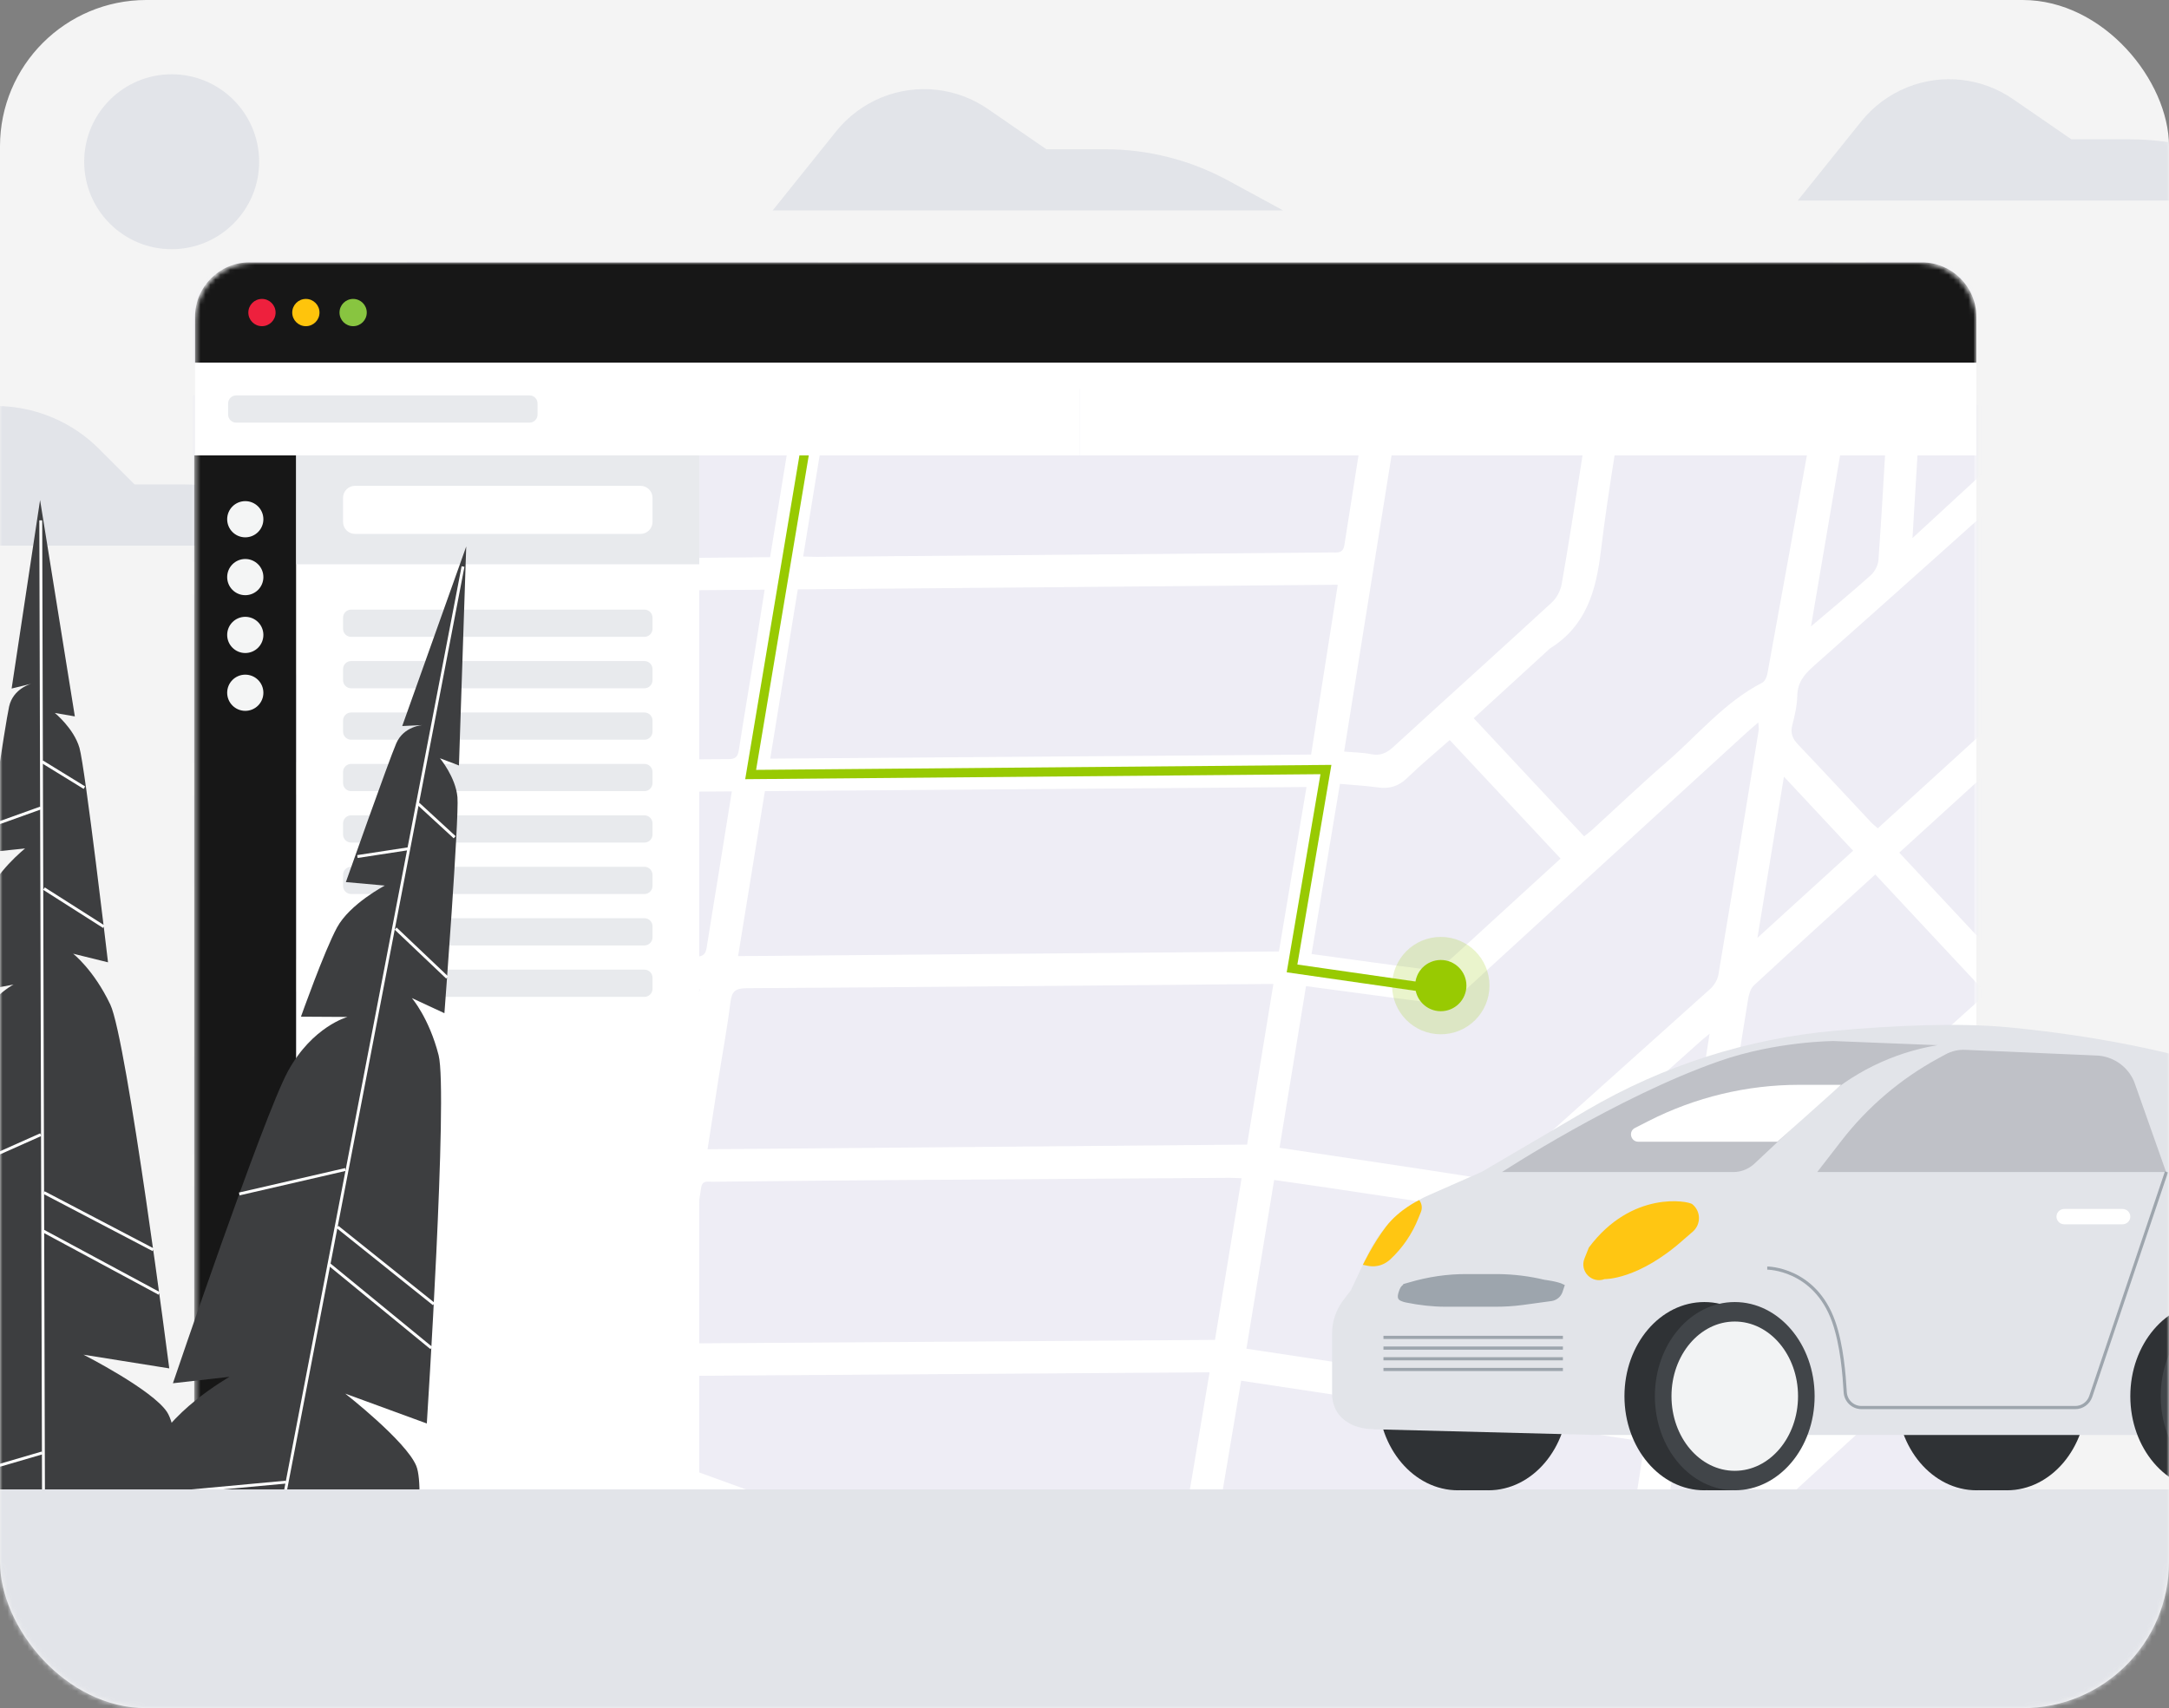
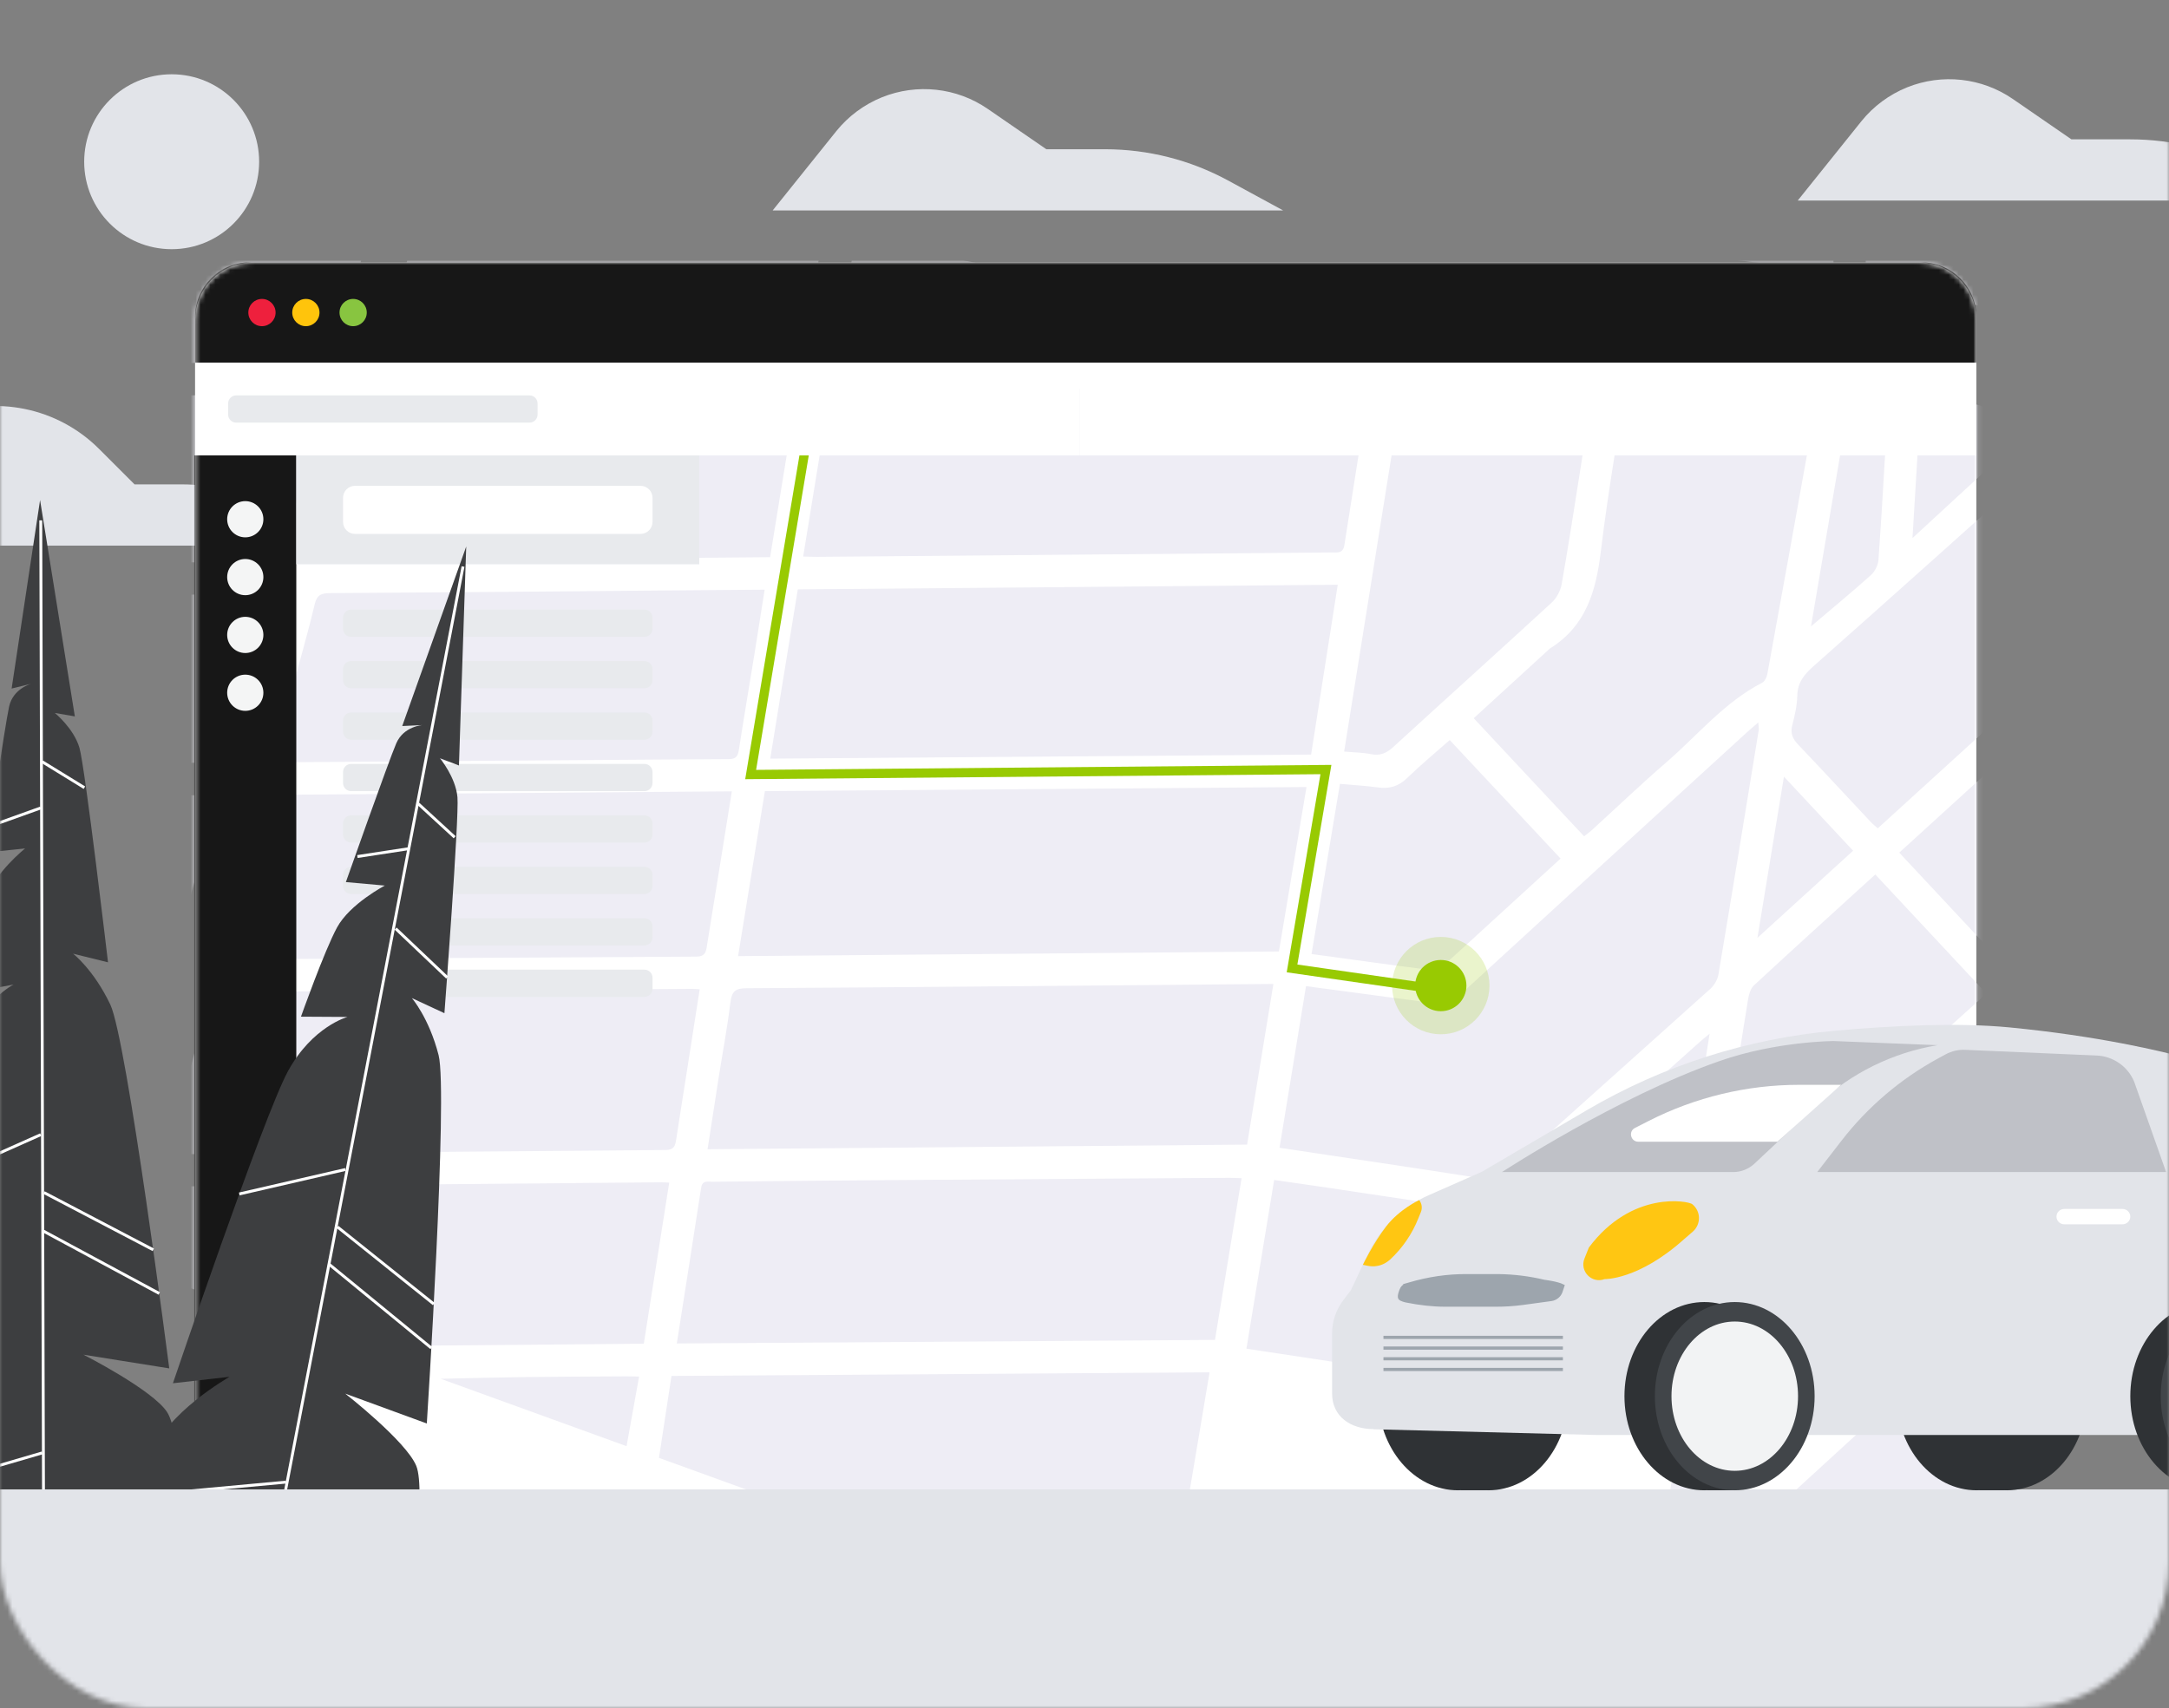
<svg xmlns="http://www.w3.org/2000/svg" width="438" height="345" viewBox="0 0 438 345" fill="none">
  <rect x="0" y="0" width="438" height="345" fill="#808080" stroke="none" />
-   <rect width="438" height="345" rx="29.548" fill="#F4F4F4" />
  <mask id="mask0_12179_103959" style="mask-type:alpha" maskUnits="userSpaceOnUse" x="0" y="0" width="438" height="345">
    <rect width="438" height="345" rx="29.548" fill="#F4F4F4" />
  </mask>
  <g mask="url(#mask0_12179_103959)">
    <path d="M156 42.506H259.122L247.977 36.446C240.348 32.307 231.827 30.143 223.17 30.143H211.294L199.472 22C193.196 17.672 185.162 16.806 178.101 19.647C174.504 21.108 171.311 23.461 168.877 26.491L156.027 42.506H156Z" fill="#E2E4E9" />
    <path d="M363 40.506H466.122L454.977 34.446C447.348 30.307 438.827 28.143 430.17 28.143H418.294L406.472 20C400.196 15.672 392.162 14.806 385.101 17.647C381.504 19.108 378.311 21.461 375.877 24.491L363.027 40.506H363Z" fill="#E2E4E9" />
    <path d="M-42 110.197H61.122C55.576 102.433 46.595 97.835 37.046 97.835H27.172L20.003 90.666C11.617 82.28 -0.989 79.71 -11.999 84.146C-20.818 87.69 -28.555 93.452 -34.507 100.864L-42 110.224L-42 110.197Z" fill="#E2E4E9" />
    <path d="M34.665 50.33C44.421 50.33 52.33 42.421 52.33 32.665C52.33 22.909 44.421 15 34.665 15C24.909 15 17 22.909 17 32.665C17 42.421 24.909 50.33 34.665 50.33Z" fill="#E2E4E9" />
    <path d="M51.048 53H387.456C393.887 53 399.107 58.22 399.107 64.651V330.591C399.107 338.505 392.682 344.924 384.773 344.924H53.736C45.822 344.924 39.402 338.499 39.402 330.591V64.651C39.402 58.22 44.622 53 51.053 53H51.048Z" fill="white" />
    <mask id="mask1_12179_103959" style="mask-type:alpha" maskUnits="userSpaceOnUse" x="39" y="53" width="361" height="292">
      <path d="M51.048 53H387.456C393.887 53 399.107 58.22 399.107 64.651V330.591C399.107 338.505 392.682 344.924 384.773 344.924H53.736C45.822 344.924 39.402 338.499 39.402 330.591V64.651C39.402 58.22 44.622 53 51.053 53H51.048Z" fill="white" />
    </mask>
    <g mask="url(#mask1_12179_103959)">
      <path d="M579.841 456.44C586.283 441.875 589.18 426.429 591.283 410.763C592.309 403.121 593.688 395.532 594.945 387.681C596.88 387.919 598.699 388.324 600.501 388.284C601.341 388.266 602.158 387.397 602.986 386.911C602.332 386.291 601.776 385.335 601.011 385.12C599.336 384.645 597.552 384.547 595.559 384.263C596.341 379.854 597.123 375.63 597.836 371.389C599.313 362.572 602.865 354.217 603.647 345.208C603.78 343.644 605.872 342.236 607.106 340.793C607.227 340.648 607.691 340.712 607.957 340.793C611.567 341.859 615.171 342.948 618.983 344.09C618.757 345.822 618.513 347.693 618.264 349.565C618.334 349.576 618.403 349.594 618.473 349.605C619.829 345.863 621.184 342.12 622.65 338.076C619.834 337.352 617.117 336.657 614.07 335.88C614.875 334.652 615.559 333.597 616.19 332.624C616.538 332.647 616.717 332.607 616.833 332.676C620.68 335.115 620.703 335.11 623.647 331.744C626.103 328.934 628.739 323.036 629.533 318.285C625.981 320.944 623.907 324.803 620.518 327.138C620.309 326.923 620.107 326.715 619.898 326.5C621.549 324.617 623.079 322.607 624.875 320.88C630.054 315.886 633.513 309.971 635.506 303.042C636.821 298.477 638.693 294.073 639.979 289.386C629.973 300.771 619.968 312.155 609.788 323.743C604.504 320.04 599.296 316.39 593.867 312.59C597.593 309.224 601.028 305.921 604.667 302.856C621.532 288.645 636.572 272.579 651.653 256.559C652.07 256.113 652.574 255.661 652.777 255.111C655.303 248.251 657.783 241.38 659.921 234.271C658.298 235.969 656.67 237.661 655.054 239.364C643.513 251.502 632.239 263.912 620.356 275.702C610.825 285.157 600.559 293.859 590.611 302.891C589.412 303.98 588.253 305.139 586.961 306.101C586.457 306.477 585.623 306.402 584.939 306.53C584.87 306.304 584.794 306.083 584.725 305.858C591.104 298.737 597.494 291.64 603.85 284.502C624.846 260.922 645.836 237.336 666.775 213.704C667.916 212.418 668.814 210.801 669.428 209.191C671.85 202.835 674.109 196.416 676.079 189.753C656.943 211.236 637.812 232.719 618.71 254.161C616.15 252.736 615.877 250.83 616.312 248.269C621.538 217.441 626.659 186.595 631.81 155.75C632.268 153.021 632.725 150.292 633.223 147.338C651.862 149.858 670.361 152.355 689.005 154.875C691.316 148.502 693.622 142.147 696.067 135.403C676.502 132.691 657.035 129.992 637.36 127.263C637.569 125.409 637.638 123.561 638.05 121.794C638.183 121.22 639.145 120.687 639.84 120.426C643.212 119.163 646.694 118.161 649.99 116.724C651.305 116.151 652.458 114.859 653.304 113.636C661.045 102.466 668.698 91.244 676.375 80.033C676.763 79.465 677.18 78.921 677.748 78.133C681.172 80.334 684.526 82.484 687.875 84.65C691.143 86.765 691.67 86.73 694.52 84.222C698.17 81.006 701.843 77.814 705.488 74.593C708.639 71.806 708.164 65.96 704.549 63.689C700.633 61.227 696.652 58.857 692.417 56.279C693.872 54.217 695.262 52.247 696.676 50.242C705.157 54.883 713.477 59.437 721.942 64.066C722.718 61.916 723.442 59.929 724.195 57.849C716.368 53.544 708.616 49.286 700.609 44.883C704.045 40.422 707.266 36.239 710.482 32.062C712.747 33.278 714.775 34.339 714.879 37.131C714.897 37.658 715.378 38.342 715.847 38.649C719.902 41.302 724.004 43.892 728.268 46.615C728.975 44.657 729.572 43.023 730.221 41.233C727.411 39.454 724.612 37.705 721.837 35.909C721.206 35.503 720.192 34.97 720.169 34.454C719.983 30.775 717.046 29.57 714.607 27.896C714.485 27.815 714.416 27.658 713.888 26.998C723.865 15.955 733.923 4.826 743.992 -6.321C745.186 -5.591 745.951 -5.122 746.849 -4.572C749.137 -10.887 751.391 -17.103 753.876 -23.951C750.342 -20.689 747.219 -17.816 743.94 -14.792C730.429 -24.988 717.011 -35.116 703.298 -45.469C707.481 -50.909 711.583 -56.257 715.87 -61.836C714.155 -62.456 712.62 -62.908 711.171 -63.568C709.879 -64.159 709.126 -63.858 708.298 -62.74C705.494 -58.962 702.585 -55.254 699.706 -51.535C699.196 -50.874 698.622 -50.26 697.962 -49.495C688.454 -56.645 679.04 -63.73 669.399 -70.99C670.627 -73.076 671.821 -75.103 673.13 -77.334C671.369 -77.971 669.666 -78.678 667.91 -79.171C667.441 -79.304 666.595 -78.956 666.271 -78.551C665.477 -77.548 664.886 -76.378 663.884 -74.744C655.35 -84.141 644.353 -88.568 632.262 -91.859C639.127 -86.436 645.68 -81.262 652.238 -76.088C652.186 -75.944 652.14 -75.799 652.088 -75.654C628.305 -79.721 604.516 -83.788 580.571 -87.884C581.654 -95.329 582.685 -102.415 583.728 -109.61C581.625 -110.369 579.632 -111.094 577.471 -111.881C576.318 -104.077 575.177 -96.383 574.001 -88.458C563.839 -88.643 553.775 -88.829 543.491 -89.014C543.445 -91.604 543.381 -93.973 543.358 -96.343C543.271 -104.831 543.097 -113.324 543.179 -121.812C543.202 -124.019 542.483 -125.021 540.45 -125.485C539.193 -125.769 537.999 -126.342 536.522 -126.881C536.649 -114.222 536.771 -101.818 536.898 -89.072C525.178 -88.997 513.567 -88.927 501.783 -88.852C501.725 -89.761 501.621 -90.59 501.621 -91.412C501.54 -106.696 501.418 -121.98 501.453 -137.263C501.453 -139.204 500.844 -140.044 499.083 -140.479C497.745 -140.809 496.47 -141.394 494.848 -141.985C494.929 -124.17 495.01 -106.615 495.097 -88.788C482.009 -88.788 469.066 -88.788 455.857 -88.782C455.862 -106.621 455.868 -124.326 455.874 -142.385C468.469 -142.269 480.99 -142.153 494.199 -142.032C484.083 -146.197 474.674 -149.233 464.032 -149.036C435.944 -148.515 407.839 -148.891 379.745 -148.914C378.372 -148.914 376.993 -149.007 375.365 -149.071C375.447 -152.588 375.528 -155.965 375.597 -159.337C375.615 -160.264 375.898 -161.365 375.505 -162.072C374.943 -163.08 373.992 -164.215 372.967 -164.534C371.547 -164.974 370.539 -163.891 370.174 -162.431C370.064 -161.985 369.954 -161.521 369.948 -161.064C369.804 -147.727 369.572 -134.39 369.566 -121.053C369.566 -110.172 369.827 -99.292 369.972 -88.255C358.442 -88.255 347.035 -88.261 335.459 -88.267C335.401 -88.886 335.302 -89.466 335.302 -90.051C335.233 -99.622 335.169 -109.193 335.111 -118.764C335.111 -119.228 335.007 -119.714 335.123 -120.149C336.901 -126.922 334.555 -133.584 334.596 -140.305C334.607 -142.176 333.547 -143.492 331.56 -143.324C329.578 -143.156 328.895 -141.736 329.028 -139.847C329.306 -136.006 329.567 -132.159 329.845 -128.196C271.213 -127.959 212.703 -127.721 153.671 -127.484C156.383 -132.072 158.764 -136.093 161.122 -140.079C165.902 -138.295 170.554 -140.288 175.293 -139.876C175.838 -138.59 175.49 -137.808 173.949 -137.553C172.425 -137.304 170.913 -136.985 169.407 -136.632C167.669 -136.221 166.638 -135.097 166.968 -133.283C167.31 -131.412 168.758 -130.85 170.49 -131.151C173.074 -131.603 175.647 -132.159 178.213 -132.698C178.584 -132.773 178.961 -132.93 179.285 -133.127C180.502 -133.886 181.939 -140.496 181.348 -142.536C180.867 -144.198 178.016 -145.832 175.624 -145.699C172.385 -145.514 169.158 -145.23 165.919 -145.015C165.479 -144.986 165.033 -145.085 164.204 -145.166C167.043 -149.772 169.708 -154.158 172.466 -158.486C172.709 -158.868 173.52 -159.042 174.071 -159.053C193.294 -159.256 212.517 -159.43 231.735 -159.604C231.886 -159.604 232.036 -159.557 231.584 -159.633C232.923 -156.458 233.803 -153.393 235.426 -150.792C237.268 -147.848 240.814 -147.373 243.873 -147.443C246.329 -147.501 248.49 -149.053 249.643 -151.794C250.796 -154.54 252.256 -157.136 251.138 -160.166C250.75 -161.226 249.979 -162.361 249.058 -162.976C245.634 -165.27 241.914 -165.82 237.674 -165.67C222.483 -165.131 207.268 -165.108 192.066 -164.905C186.892 -164.835 181.724 -164.806 175.722 -164.754C177.796 -167.199 179.65 -169.088 181.145 -171.22C183.41 -174.441 186.301 -175.247 190.189 -175.264C248.855 -175.501 307.516 -175.907 366.183 -176.336C367.799 -176.347 369.549 -176.811 370.997 -177.535C373.639 -178.856 374.937 -182.494 374.016 -185.264C373.9 -185.617 373.454 -185.971 373.083 -186.115C371.374 -186.787 369.63 -187.39 367.735 -188.079C367.614 -186.272 367.503 -184.679 367.376 -182.825C307.881 -182.448 248.467 -182.077 188.659 -181.701C190.704 -185.391 192.558 -188.821 194.499 -192.199C198.729 -199.562 203.051 -206.88 207.228 -214.273C207.993 -215.622 208.827 -216.034 210.31 -216.022C236.167 -215.86 262.03 -215.75 287.887 -215.634C288.71 -215.634 289.527 -215.686 290.384 -215.947C282.586 -218.259 275.552 -223.05 266.856 -222.343C262.111 -221.955 257.308 -222.343 252.135 -222.389C252.395 -224.84 252.644 -227.163 252.905 -229.603C252.158 -229.875 251.306 -230.182 249.939 -230.68C249.464 -227.917 249.012 -225.257 248.519 -222.389C236.596 -222.43 224.655 -222.471 212.112 -222.511C215.71 -228.739 219.099 -234.602 222.633 -240.721C214.997 -243.05 208.19 -246.595 199.945 -246.346C179.581 -245.738 159.187 -245.923 138.811 -245.796C138.353 -245.796 137.901 -245.865 137.443 -245.906C140.236 -253.611 143.028 -261.317 145.827 -269.022C351.281 -194.528 556.736 -120.039 762.318 -45.498C761.941 -44.449 761.559 -43.401 761.176 -42.352C701.108 123.311 641.045 288.975 580.959 454.627C580.721 455.281 580.212 455.838 579.829 456.44H579.841ZM754.398 -47.786C754.351 -47.682 754.299 -47.572 754.247 -47.468C756.362 -45.88 758.471 -44.287 760.672 -42.636C761.014 -43.574 761.286 -44.333 761.593 -45.179C759.125 -46.077 756.762 -46.935 754.392 -47.792L754.398 -47.786Z" fill="#EEEDF5" />
      <path d="M133.074 294.45C133.897 289.039 134.72 283.628 135.594 277.904C171.729 277.66 207.795 277.411 244.26 277.168C242.4 288.234 240.593 298.987 238.745 309.977C235.402 309.983 232.186 309.977 228.971 309.995C212.297 310.064 195.622 310.134 178.948 310.215C178.346 310.215 177.743 310.354 177.141 310.429C162.454 305.105 147.761 299.781 133.074 294.45Z" fill="#EEEDF5" />
      <path d="M27.484 256.172C28.823 251.259 30.196 246.352 31.482 241.421C31.795 240.234 32.189 239.654 33.597 239.643C66.916 239.394 100.241 239.086 133.56 238.791C134.006 238.791 134.447 238.82 135.142 238.849C133.421 249.741 131.735 260.459 130.009 271.386C126.643 271.421 123.34 271.456 120.044 271.485C104.615 271.618 89.193 271.739 73.764 271.884C73.022 271.89 72.287 272.058 71.551 272.151C56.864 266.826 42.171 261.502 27.484 256.172Z" fill="#EEEDF5" />
      <path d="M-9.954 160.658C1.153 160.663 12.254 160.687 23.36 160.675C30.063 160.675 36.772 160.629 43.916 160.6C43.331 162.871 42.827 164.91 42.282 166.938C40.017 175.362 37.705 183.78 35.492 192.221C35.15 193.525 34.559 193.902 33.261 193.907C15.289 194 -2.683 194.139 -20.834 194.272C-20.95 193.386 -21.072 192.511 -21.188 191.636C-17.445 181.312 -13.702 170.988 -9.959 160.663L-9.954 160.658Z" fill="#EEEDF5" />
      <path d="M4.594 120.525C21.228 120.311 37.867 120.102 54.895 119.882C51.818 131.388 48.823 142.599 45.77 154.024C42.224 154.047 38.707 154.07 35.185 154.087C21.691 154.14 8.204 154.192 -5.29 154.238C-6.055 154.238 -6.825 154.163 -7.59 154.122C-3.528 142.923 0.527 131.73 4.588 120.531L4.594 120.525Z" fill="#EEEDF5" />
      <path d="M19.303 79.957C34.622 79.864 49.94 79.766 65.589 79.667C65.247 81.081 64.986 82.239 64.679 83.386C62.176 92.784 59.633 102.164 57.194 111.578C56.8 113.102 56.035 113.421 54.604 113.432C39.106 113.554 23.614 113.739 8.122 113.907C7.739 113.907 7.351 113.96 6.969 113.983C11.082 102.639 15.196 91.301 19.303 79.957Z" fill="#EEEDF5" />
      <path d="M241.711 333.841C242.476 328.749 243.24 323.662 244.057 318.222C269.109 322.341 293.918 326.42 319.357 330.603C318.048 332.126 317.278 333.053 316.478 333.951C310.783 340.342 305.076 346.726 299.387 353.117C299.033 353.517 298.749 353.974 298.431 354.409C279.526 347.555 260.616 340.701 241.711 333.841Z" fill="#EEEDF5" />
      <path d="M194.592 316.755C204.812 316.68 215.026 316.599 225.246 316.541C229.302 316.518 233.357 316.553 237.789 316.564C236.891 321.663 236.028 326.564 235.165 331.465C221.642 326.564 208.114 321.657 194.592 316.755Z" fill="#EEEDF5" />
      <path d="M89.006 278.477C94.521 278.361 100.037 278.205 105.547 278.135C112.545 278.048 119.538 278.025 126.537 277.984C127.285 277.984 128.032 278.008 129.057 278.025C128.183 282.886 127.354 287.486 126.526 292.086C114.017 287.55 101.509 283.019 89.006 278.483V278.477Z" fill="#EEEDF5" />
      <path d="M307.59 357.728C311.066 353.725 314.531 349.71 318.024 345.724C319.646 343.876 321.315 342.068 322.966 340.243C323.209 340.295 323.447 340.347 323.69 340.405C322.543 347.711 321.39 355.011 320.243 362.317C316.025 360.787 311.808 359.258 307.59 357.728Z" fill="#EEEDF5" />
      <path d="M34.332 38.516C36.365 38.562 38.404 38.614 41.07 38.678C36.8 43.852 32.877 48.597 28.955 53.347C30.745 48.405 32.541 43.458 34.332 38.516Z" fill="#EEEDF5" />
      <path d="M155.537 153.224C157.414 141.688 159.234 130.507 161.105 119.035C197.35 118.722 233.572 118.415 270.141 118.103C268.34 129.574 266.567 140.895 264.759 152.401C228.346 152.673 192.118 152.946 155.537 153.224Z" fill="#EEEDF5" />
      <path d="M276.548 78.149C274.81 89.059 273.107 99.569 271.479 110.09C271.207 111.845 270.019 111.567 268.907 111.579C250.228 111.747 231.555 111.897 212.876 112.06C196.903 112.193 180.924 112.332 164.951 112.465C164.111 112.471 163.265 112.425 162.188 112.401C164.018 101.185 165.82 90.108 167.651 78.874C203.948 78.636 240.048 78.398 276.543 78.155L276.548 78.149Z" fill="#EEEDF5" />
      <path d="M258.261 192.168C221.836 192.481 185.649 192.794 149.045 193.112C150.853 182 152.637 171.01 154.462 159.782C190.852 159.509 227.103 159.231 263.829 158.959C261.957 170.112 260.121 181.079 258.261 192.168Z" fill="#EEEDF5" />
      <path d="M263.732 199.174C269.607 199.962 275.25 200.715 280.893 201.468C283.801 201.857 286.722 202.181 289.613 202.673C291.623 203.015 293.176 202.453 294.659 201.092C313.94 183.404 333.256 165.751 352.566 148.092C353.296 147.425 354.055 146.788 355.058 145.913C355.104 146.672 355.208 147.095 355.145 147.489C352.462 163.949 349.78 180.408 347.01 196.851C346.836 197.882 346.159 199.018 345.371 199.724C331.547 212.169 317.654 224.544 303.819 236.983C302.614 238.067 301.501 238.356 299.879 238.102C286.16 235.958 272.423 233.93 258.385 231.821C260.163 220.976 261.913 210.269 263.732 199.18V199.174Z" fill="#EEEDF5" />
      <path d="M136.672 271.345C138.352 260.621 139.992 250.256 141.585 239.886C141.822 238.327 142.946 238.692 143.873 238.68C156.527 238.547 169.18 238.426 181.839 238.333C203.988 238.171 226.132 238.032 248.281 237.887C249.034 237.887 249.787 237.939 250.72 237.968C248.918 248.924 247.145 259.723 245.349 270.621C209.15 270.864 173.073 271.102 136.683 271.345H136.672Z" fill="#EEEDF5" />
      <path d="M458.057 104.314C464.239 106.962 470.473 109.888 476.898 112.304C481.533 114.048 485.397 116.84 489.603 120.096C461.829 145.49 434.083 170.86 406.134 196.41C398.498 188.235 391.1 180.315 383.527 172.21C408.353 149.598 433.086 127.06 458.057 104.309V104.314Z" fill="#EEEDF5" />
      <path d="M297.602 145.061C302.654 140.432 307.596 135.913 312.538 131.388C312.706 131.232 312.868 131.052 313.059 130.93C320.284 126.4 322.294 119.389 323.262 111.388C324.837 98.376 327.155 85.45 329.171 72.484C329.299 71.667 329.53 70.862 329.751 69.877C342.386 71.713 354.883 73.527 367.687 75.381C367.062 79.21 366.505 82.913 365.845 86.597C362.89 103.086 359.918 119.569 356.905 136.046C356.784 136.712 356.395 137.61 355.862 137.883C348.221 141.811 342.85 148.468 336.512 153.949C331.378 158.386 326.465 163.085 321.448 167.662C321.002 168.068 320.504 168.415 319.884 168.908C312.462 160.965 305.099 153.085 297.602 145.067V145.061Z" fill="#EEEDF5" />
      <path d="M142.883 232.116C143.636 227.238 144.354 222.534 145.096 217.829C145.901 212.719 146.857 207.627 147.489 202.499C147.761 200.315 148.404 199.602 150.733 199.591C181.301 199.417 211.862 199.122 242.424 198.855C247.203 198.815 251.989 198.774 257.145 198.733C255.361 209.625 253.6 220.378 251.832 231.178C215.512 231.491 179.342 231.804 142.883 232.116Z" fill="#EEEDF5" />
      <path d="M409.912 64.287C404.408 62.931 399.472 61.726 394.547 60.497C389.223 59.176 383.916 57.792 378.574 56.529C377.346 56.239 376.761 55.862 376.761 54.449C376.755 22.503 376.697 -9.443 376.656 -41.384C376.656 -41.604 376.708 -41.824 376.772 -42.334C387.317 -42.363 397.855 -42.386 408.51 -42.415C408.973 -6.981 409.443 28.395 409.912 64.287Z" fill="#EEEDF5" />
      <path d="M141.293 199.817C140.331 205.988 139.404 211.926 138.472 217.865C137.829 221.984 137.162 226.097 136.537 230.217C136.345 231.462 136.067 232.256 134.439 232.267C101.34 232.517 68.241 232.829 35.142 233.131C34.841 233.131 34.539 233.061 34.053 232.998C34.128 232.366 34.134 231.775 34.279 231.219C36.88 221.52 39.516 211.833 42.089 202.129C42.448 200.773 43.056 200.321 44.475 200.316C76.265 200.148 108.055 199.927 139.845 199.725C140.227 199.725 140.61 199.771 141.293 199.817Z" fill="#EEEDF5" />
      <path d="M335.829 -42.248C347.208 -42.277 358.465 -42.306 370.081 -42.335C370.139 -9.966 370.191 22.305 370.249 54.923C358.662 53.509 347.295 52.119 335.736 50.711C335.765 19.756 335.8 -11.084 335.829 -42.242V-42.248Z" fill="#EEEDF5" />
      <path d="M339.143 247.418C333.708 246.537 328.465 245.732 323.245 244.765C322.718 244.666 322.179 243.629 321.999 242.934C321.82 242.227 322.388 241.265 322.092 240.68C321.588 239.684 320.731 238.253 319.914 238.183C318.929 238.096 317.272 238.988 316.884 239.881C314.954 244.342 317.434 250.228 322.776 250.523C327.828 250.802 332.828 252.088 337.996 252.951C337.41 256.439 336.837 259.84 336.229 263.478C331.623 262.789 326.982 262.099 322.341 261.404C319.288 260.946 316.24 260.46 313.181 260.042C310.731 259.706 309.352 260.512 309.12 262.319C308.894 264.075 310.059 265.245 312.504 265.616C319.827 266.722 327.161 267.806 334.485 268.907C334.786 268.953 335.076 269.057 335.597 269.196C334.803 274.295 334.015 279.364 333.181 284.712C306.009 280.604 279.016 276.525 251.699 272.4C253.559 261.085 255.401 249.857 257.296 238.322C261.096 238.872 264.735 239.377 268.367 239.921C279.289 241.561 290.21 243.183 301.119 244.904C303.303 245.251 304.943 244.765 306.588 243.281C318.801 232.273 331.078 221.329 343.332 210.368C343.783 209.962 344.264 209.586 345.232 208.78C343.158 221.943 341.165 234.574 339.143 247.418Z" fill="#EEEDF5" />
      <path d="M147.784 159.834C146.857 165.628 145.982 171.103 145.096 176.578C144.308 181.45 143.491 186.323 142.732 191.201C142.535 192.487 142.216 193.2 140.606 193.211C108.897 193.362 77.194 193.576 45.486 193.779C45.196 193.779 44.9 193.727 44.379 193.68C47.351 182.615 50.283 171.688 53.272 160.547C84.674 160.309 116.046 160.072 147.79 159.834H147.784Z" fill="#EEEDF5" />
      <path d="M419.928 299.103C417.078 313.888 414.239 328.586 411.359 343.528C385.056 339.612 359.112 334.212 332.855 328.54C333.51 327.799 333.904 327.254 334.385 326.814C350.601 311.953 366.829 297.104 383.057 282.249C383.845 281.53 384.477 280.853 385.821 281.548C397.014 287.318 408.254 292.99 419.476 298.703C419.61 298.767 419.702 298.906 419.928 299.108V299.103Z" fill="#EEEDF5" />
      <path d="M55.119 153.763C56.336 149.169 57.5 144.702 58.7 140.246C60.322 134.204 62.089 128.196 63.532 122.112C64.001 120.125 64.858 119.806 66.66 119.795C89.267 119.662 111.874 119.447 134.481 119.256C141.022 119.198 147.563 119.152 154.411 119.1C153.721 123.474 153.072 127.634 152.4 131.794C151.34 138.346 150.222 144.887 149.208 151.446C149.011 152.72 148.629 153.305 147.215 153.317C116.891 153.508 86.567 153.746 56.243 153.966C56.017 153.966 55.791 153.885 55.125 153.757L55.119 153.763Z" fill="#EEEDF5" />
      <path d="M427.676 229.109C415.857 239.851 404.217 250.331 392.688 260.934C382.694 270.128 372.792 279.421 362.937 288.761C361.622 290.006 360.429 290.215 358.818 289.873C352.555 288.529 346.281 287.243 339.682 285.864C340.302 281.791 340.939 277.712 341.547 273.633C341.999 270.58 342.55 267.533 342.799 264.462C342.955 262.55 343.65 261.206 345.075 259.926C364.658 242.348 384.194 224.723 403.748 207.111C404.31 206.601 404.907 206.137 405.654 205.512C413.023 213.408 420.323 221.23 427.676 229.103V229.109Z" fill="#EEEDF5" />
-       <path d="M155.519 112.536C125.595 112.791 95.897 113.046 65.961 113.301C67.786 106.418 69.541 99.778 71.314 93.139C72.392 89.106 73.446 85.068 74.663 81.076C74.854 80.439 75.839 79.611 76.465 79.605C104.408 79.333 132.356 79.147 160.299 78.956C160.432 78.956 160.56 79.066 160.936 79.228C159.152 90.19 157.356 101.215 155.513 112.536H155.519Z" fill="#EEEDF5" />
+       <path d="M155.519 112.536C125.595 112.791 95.897 113.046 65.961 113.301C67.786 106.418 69.541 99.778 71.314 93.139C72.392 89.106 73.446 85.068 74.663 81.076C74.854 80.439 75.839 79.611 76.465 79.605C104.408 79.333 132.356 79.147 160.299 78.956C160.432 78.956 160.56 79.066 160.936 79.228C159.152 90.19 157.356 101.215 155.513 112.536Z" fill="#EEEDF5" />
      <path d="M451.36 101.574C427.195 123.584 403.25 145.386 379.195 167.297C378.679 166.84 378.21 166.48 377.81 166.052C372.897 160.814 368.019 155.548 363.071 150.345C361.958 149.175 361.507 148.057 361.935 146.423C362.445 144.488 362.891 142.483 362.938 140.496C363.001 137.848 364.311 136.243 366.211 134.557C382.908 119.76 399.525 104.877 416.094 89.941C417.572 88.608 418.725 88.341 420.561 89.095C429.993 92.971 439.483 96.713 448.95 100.508C449.645 100.786 450.317 101.105 451.366 101.568L451.36 101.574Z" fill="#EEEDF5" />
      <path d="M323.105 68.984C321.796 77.513 320.544 85.745 319.258 93.972C318.001 101.979 316.767 109.992 315.359 117.975C315.127 119.296 314.351 120.774 313.372 121.678C302.752 131.451 292.016 141.104 281.368 150.86C279.995 152.117 278.697 152.703 276.826 152.314C275.186 151.978 273.483 151.978 271.432 151.793C276.119 122.512 280.771 93.428 285.499 63.909C298.152 65.618 310.55 67.293 323.099 68.984H323.105Z" fill="#EEEDF5" />
-       <path d="M245.123 311.628C246.954 300.742 248.761 289.966 250.627 278.865C277.776 282.967 304.827 287.052 332.138 291.183C331.385 296.067 330.649 300.852 329.902 305.638C329.334 309.299 328.453 312.938 328.25 316.617C328.036 320.539 325.771 323.065 323.505 325.666C316.026 322.445 308.065 322.219 300.354 320.881C282.718 317.822 265.03 315.041 247.365 312.132C246.693 312.022 246.033 311.831 245.123 311.623V311.628Z" fill="#EEEDF5" />
      <path d="M76.719 73.001C78.909 64.889 80.983 57.213 83.057 49.536C83.115 49.31 83.126 48.94 83.254 48.887C87.112 47.358 85.751 43.036 87.727 40.434C88.497 39.421 88.978 38.749 90.305 38.702C93.543 38.592 96.863 38.743 99.998 38.071C109.401 36.06 118.74 37.729 128.05 38.401C133.699 38.806 139.261 40.504 144.852 41.68C151.578 43.094 158.299 44.565 165.014 46.025C165.454 46.118 165.865 46.327 166.323 46.495C164.962 54.693 163.583 62.827 162.291 70.973C162.007 72.769 160.784 72.386 159.695 72.392C135.924 72.578 112.153 72.751 88.381 72.925C84.615 72.954 80.85 72.972 76.707 72.995L76.719 73.001Z" fill="#EEEDF5" />
      <path d="M345.248 251.021C346.036 245.911 346.702 241.514 347.392 237.128C349.24 225.384 351.082 213.635 352.988 201.897C353.151 200.889 353.481 199.666 354.176 199.023C362.218 191.578 370.34 184.22 378.689 176.619C386.186 184.649 393.625 192.621 401.139 200.669C382.571 217.401 364.187 233.965 345.254 251.021H345.248Z" fill="#EEEDF5" />
      <path d="M168.699 72.309C170.067 64.129 171.405 56.099 172.795 47.773C177.1 48.677 181.121 49.349 185.049 50.369C202.76 54.952 220.871 56.858 238.994 58.776C252.273 60.178 265.534 61.713 279.161 63.231C278.645 66.041 278.147 68.729 277.626 71.591C241.352 71.834 205.182 72.072 168.699 72.315V72.309Z" fill="#EEEDF5" />
      <path d="M264.85 192.684C266.75 181.294 268.639 169.968 270.585 158.317C273.181 158.554 275.771 158.693 278.331 159.047C280.655 159.365 282.474 158.78 284.189 157.106C286.883 154.481 289.797 152.083 292.752 149.47C300.243 157.477 307.601 165.35 315.138 173.409C310.457 177.696 305.874 181.891 301.286 186.08C298.041 189.046 294.82 192.047 291.518 194.956C290.898 195.5 289.89 196.039 289.142 195.941C281.101 194.938 273.077 193.808 264.844 192.684H264.85Z" fill="#EEEDF5" />
      <path d="M328.736 351.981C329.35 346.21 329.941 340.643 330.521 335.133C356.801 340.208 383.237 345.312 410.01 350.48C409.123 355.046 408.179 359.935 407.177 365.121C381.018 360.741 354.953 356.372 328.736 351.981Z" fill="#EEEDF5" />
      <path d="M448.568 264.109C441.945 270.181 435.659 276.108 429.176 281.814C426.436 284.224 424.217 286.832 423.104 290.331C422.879 291.049 422.496 291.716 422.079 292.643C411.285 287.173 400.648 281.785 389.611 276.194C394.739 271.386 399.652 266.774 404.478 262.243C404.831 262.29 405.011 262.255 405.121 262.336C407.89 264.294 410.552 264.148 413.105 261.896C418.429 257.191 423.742 252.475 429.066 247.771C429.692 247.215 430.358 246.705 431.111 246.079C436.916 252.076 442.641 257.991 448.568 264.115V264.109Z" fill="#EEEDF5" />
      <path d="M75.792 38.243C74.761 43.417 73.961 48.289 72.803 53.075C71.314 59.222 69.57 65.305 67.826 71.389C67.635 72.067 66.737 73.022 66.151 73.034C52.594 73.225 39.037 73.3 25.098 73.399C25.578 72.663 25.851 72.165 26.198 71.725C34.68 61.047 43.168 50.369 51.685 39.715C52.119 39.17 52.843 38.516 53.446 38.504C60.671 38.353 67.901 38.319 75.786 38.243H75.792Z" fill="#EEEDF5" />
      <path d="M374.235 76.366C376.773 76.725 378.98 77.038 381.501 77.392C381.327 80.48 381.159 83.521 380.979 86.569C380.452 95.416 379.965 104.263 379.328 113.104C379.253 114.17 378.592 115.45 377.787 116.169C374.009 119.558 370.093 122.785 365.707 126.51C368.615 109.402 371.42 92.942 374.235 76.372V76.366Z" fill="#EEEDF5" />
      <path d="M388.007 78.782C395.898 80.868 403.598 82.896 411.807 85.062C403.146 93.052 394.89 100.665 386.199 108.677C386.813 98.475 387.399 88.788 388.007 78.776V78.782Z" fill="#EEEDF5" />
      <path d="M354.889 189.418C356.725 178.259 358.44 167.796 360.242 156.863C365.068 162.037 369.57 166.851 374.21 171.822C367.866 177.604 361.632 183.282 354.889 189.418Z" fill="#EEEDF5" />
      <path d="M354.86 295.707C348.25 301.756 342.039 307.445 335.295 313.616C336.459 306.159 337.514 299.439 338.615 292.388C343.997 293.488 349.24 294.56 354.854 295.707H354.86Z" fill="#EEEDF5" />
      <path d="M162.667 90.247L151.584 156.434L267.752 155.426L260.91 195.593L287.816 199.463" stroke="#98CA02" stroke-width="1.86" stroke-miterlimit="10" />
      <path d="M290.949 204.237C293.807 204.237 296.123 201.921 296.123 199.063C296.123 196.206 293.807 193.89 290.949 193.89C288.092 193.89 285.775 196.206 285.775 199.063C285.775 201.921 288.092 204.237 290.949 204.237Z" fill="#98CA02" />
      <path opacity="0.2" d="M290.949 208.895C296.379 208.895 300.781 204.493 300.781 199.063C300.781 193.633 296.379 189.231 290.949 189.231C285.519 189.231 281.117 193.633 281.117 199.063C281.117 204.493 285.519 208.895 290.949 208.895Z" fill="#98CA02" />
      <path d="M50.381 52.999H388.11C394.176 52.999 399.101 57.923 399.101 63.989V73.254H39.391V63.984C39.391 57.918 44.315 52.993 50.381 52.993V52.999Z" fill="#171717" />
      <path d="M52.9 65.879C54.42 65.879 55.652 64.647 55.652 63.127C55.652 61.607 54.42 60.375 52.9 60.375C51.38 60.375 50.148 61.607 50.148 63.127C50.148 64.647 51.38 65.879 52.9 65.879Z" fill="#EE203D" />
      <path d="M61.766 65.879C63.285 65.879 64.518 64.647 64.518 63.127C64.518 61.607 63.285 60.375 61.766 60.375C60.246 60.375 59.014 61.607 59.014 63.127C59.014 64.647 60.246 65.879 61.766 65.879Z" fill="#FFC40C" />
      <path d="M71.312 65.879C72.832 65.879 74.064 64.647 74.064 63.127C74.064 61.607 72.832 60.375 71.312 60.375C69.793 60.375 68.561 61.607 68.561 63.127C68.561 64.647 69.793 65.879 71.312 65.879Z" fill="#88C540" />
      <path d="M399.1 73.255H217.996V91.98H399.1V73.255Z" fill="white" />
      <path d="M217.997 73.255H39.391V91.98H217.997V73.255Z" fill="white" />
      <path d="M106.927 79.859H47.692C46.793 79.859 46.065 80.588 46.065 81.487V83.73C46.065 84.629 46.793 85.358 47.692 85.358H106.927C107.826 85.358 108.555 84.629 108.555 83.73V81.487C108.555 80.588 107.826 79.859 106.927 79.859Z" fill="#E8EAED" />
      <path d="M59.833 91.98H39.225V311.866H59.833V91.98Z" fill="#171717" />
-       <path d="M141.204 91.98H59.838V311.866H141.204V91.98Z" fill="white" />
      <path d="M141.204 91.98H59.838V113.972H141.204V91.98Z" fill="#E8EAED" />
      <path d="M130.138 123.126H70.903C70.004 123.126 69.275 123.855 69.275 124.754V126.996C69.275 127.895 70.004 128.624 70.903 128.624H130.138C131.037 128.624 131.766 127.895 131.766 126.996V124.754C131.766 123.855 131.037 123.126 130.138 123.126Z" fill="#E8EAED" />
      <path d="M130.138 133.515H70.903C70.004 133.515 69.275 134.244 69.275 135.143V137.385C69.275 138.284 70.004 139.013 70.903 139.013H130.138C131.037 139.013 131.766 138.284 131.766 137.385V135.143C131.766 134.244 131.037 133.515 130.138 133.515Z" fill="#E8EAED" />
      <path d="M130.138 143.902H70.903C70.004 143.902 69.275 144.631 69.275 145.53V147.773C69.275 148.672 70.004 149.401 70.903 149.401H130.138C131.037 149.401 131.766 148.672 131.766 147.773V145.53C131.766 144.631 131.037 143.902 130.138 143.902Z" fill="#E8EAED" />
      <path d="M130.138 154.29H70.903C70.004 154.29 69.275 155.019 69.275 155.918V158.16C69.275 159.059 70.004 159.788 70.903 159.788H130.138C131.037 159.788 131.766 159.059 131.766 158.16V155.918C131.766 155.019 131.037 154.29 130.138 154.29Z" fill="#E8EAED" />
      <path d="M130.138 164.678H70.903C70.004 164.678 69.275 165.407 69.275 166.306V168.548C69.275 169.447 70.004 170.176 70.903 170.176H130.138C131.037 170.176 131.766 169.447 131.766 168.548V166.306C131.766 165.407 131.037 164.678 130.138 164.678Z" fill="#E8EAED" />
      <path d="M130.138 175.066H70.903C70.004 175.066 69.275 175.795 69.275 176.694V178.937C69.275 179.836 70.004 180.565 70.903 180.565H130.138C131.037 180.565 131.766 179.836 131.766 178.937V176.694C131.766 175.795 131.037 175.066 130.138 175.066Z" fill="#E8EAED" />
      <path d="M130.138 185.453H70.903C70.004 185.453 69.275 186.182 69.275 187.081V189.323C69.275 190.222 70.004 190.951 70.903 190.951H130.138C131.037 190.951 131.766 190.222 131.766 189.323V187.081C131.766 186.182 131.037 185.453 130.138 185.453Z" fill="#E8EAED" />
      <path d="M130.138 195.842H70.903C70.004 195.842 69.275 196.571 69.275 197.47V199.712C69.275 200.611 70.004 201.34 70.903 201.34H130.138C131.037 201.34 131.766 200.611 131.766 199.712V197.47C131.766 196.571 131.037 195.842 130.138 195.842Z" fill="#E8EAED" />
      <path d="M129.344 98.12H71.697C70.36 98.12 69.275 99.204 69.275 100.542V105.414C69.275 106.752 70.36 107.836 71.697 107.836H129.344C130.681 107.836 131.766 106.752 131.766 105.414V100.542C131.766 99.204 130.681 98.12 129.344 98.12Z" fill="white" />
      <path d="M53.187 104.871C53.187 102.852 51.55 101.215 49.531 101.215C47.512 101.215 45.875 102.852 45.875 104.871C45.875 106.89 47.512 108.526 49.531 108.526C51.55 108.526 53.187 106.89 53.187 104.871Z" fill="#F4F5F5" />
      <path d="M53.187 116.556C53.187 114.537 51.55 112.9 49.531 112.9C47.512 112.9 45.875 114.537 45.875 116.556C45.875 118.575 47.512 120.212 49.531 120.212C51.55 120.212 53.187 118.575 53.187 116.556Z" fill="#F4F5F5" />
      <path d="M53.187 128.236C53.187 126.217 51.55 124.58 49.531 124.58C47.512 124.58 45.875 126.217 45.875 128.236C45.875 130.255 47.512 131.892 49.531 131.892C51.55 131.892 53.187 130.255 53.187 128.236Z" fill="#F4F5F5" />
      <path d="M53.187 139.917C53.187 137.897 51.55 136.261 49.531 136.261C47.512 136.261 45.875 137.897 45.875 139.917C45.875 141.936 47.512 143.572 49.531 143.572C51.55 143.572 53.187 141.936 53.187 139.917Z" fill="#F4F5F5" />
    </g>
    <path d="M8.092 101L2.348 139.066L6.348 138.089C6.348 138.089 2.65 139.019 1.837 142.716C1.023 146.414 -2.791 172.178 -2.791 172.178L5.069 171.364C5.069 171.364 -1.163 176.341 -2.791 181.526C-4.419 186.735 -6.488 200.594 -6.488 200.594L2.743 198.85C2.743 198.85 -3.837 202.082 -6.953 211.895C-10.069 221.708 -17.696 278.213 -17.696 278.213L-6.721 274.748C-6.721 274.748 -18.161 284.561 -19.091 293.235C-20.021 301.908 -20.021 313 -20.021 313H37.763C37.763 313 36.717 289.654 33.717 285.166C30.717 280.655 16.858 273.609 16.858 273.609L34.182 276.376C34.182 276.376 25.625 209.942 22.276 202.896C18.928 195.85 14.765 192.618 14.765 192.618L21.811 194.362C21.811 194.362 17.184 154.971 16.044 151.041C14.905 147.111 11.068 143.995 11.068 143.995L15.114 144.693L8.092 101Z" fill="#3D3E40" />
    <path d="M8.812 312.348L8.23 105.092" stroke="white" stroke-width="0.581" stroke-miterlimit="10" />
    <path d="M8.531 153.855L17.042 159.087" stroke="white" stroke-width="0.581" stroke-miterlimit="10" />
    <path d="M8.232 163.18L-1.488 166.668" stroke="white" stroke-width="0.581" stroke-miterlimit="10" />
-     <path d="M8.881 179.479L20.973 187.176" stroke="white" stroke-width="0.581" stroke-miterlimit="10" />
    <path d="M8.229 229.172L-11.861 238.124" stroke="white" stroke-width="0.581" stroke-miterlimit="10" />
    <path d="M8.531 248.52L32.157 261.239" stroke="white" stroke-width="0.581" stroke-miterlimit="10" />
    <path d="M8.881 240.869L30.948 252.426" stroke="white" stroke-width="0.581" stroke-miterlimit="10" />
    <path d="M8.534 293.443L-19.695 301.698" stroke="white" stroke-width="0.581" stroke-miterlimit="10" />
    <path d="M94.148 110.377L81.225 146.639L85.338 146.446C85.338 146.446 81.531 146.652 80.024 150.125C78.518 153.598 69.844 178.156 69.844 178.156L77.714 178.862C77.714 178.862 70.645 182.553 68.054 187.331C65.46 192.132 60.776 205.339 60.776 205.339L70.171 205.394C70.171 205.394 63.093 207.307 58.157 216.342C53.22 225.377 34.919 279.378 34.919 279.378L46.355 278.078C46.355 278.078 33.248 285.52 30.675 293.855C28.102 302.19 25.979 313.077 25.979 313.077L82.695 324.137C82.695 324.137 86.136 301.022 84.051 296.043C81.97 291.041 69.716 281.473 69.716 281.473L86.19 287.504C86.19 287.504 90.506 220.66 88.568 213.104C86.63 205.547 83.163 201.578 83.163 201.578L89.745 204.639C89.745 204.639 92.742 165.09 92.376 161.015C92.01 156.94 88.84 153.147 88.84 153.147L92.678 154.606L94.148 110.377Z" fill="#3D3E40" />
    <path d="M54.404 317.956L93.502 114.42" stroke="white" stroke-width="0.581" stroke-miterlimit="10" />
    <path d="M84.463 162.339L91.815 169.103" stroke="white" stroke-width="0.581" stroke-miterlimit="10" />
    <path d="M82.386 171.434L72.178 172.997" stroke="white" stroke-width="0.581" stroke-miterlimit="10" />
    <path d="M79.902 187.557L90.297 197.425" stroke="white" stroke-width="0.581" stroke-miterlimit="10" />
    <path d="M69.753 236.206L48.32 241.147" stroke="white" stroke-width="0.581" stroke-miterlimit="10" />
    <path d="M66.346 255.253L87.1 272.259" stroke="white" stroke-width="0.581" stroke-miterlimit="10" />
    <path d="M68.152 247.812L87.6 263.378" stroke="white" stroke-width="0.581" stroke-miterlimit="10" />
    <path d="M57.751 299.347L28.463 302.047" stroke="white" stroke-width="0.581" stroke-miterlimit="10" />
    <path d="M449.841 300.817H-185.148V352.526H449.841V300.817Z" fill="#E2E4E9" />
    <path d="M294.414 301C303.322 301 310.544 292.488 310.544 281.989C310.544 271.489 303.322 262.978 294.414 262.978C285.506 262.978 278.285 271.489 278.285 281.989C278.285 292.488 285.506 301 294.414 301Z" fill="#2F3235" />
    <path d="M294.799 297.204L300.28 300.999H294.973L294.799 297.204Z" fill="#2F3235" />
    <path d="M300.559 301C309.467 301 316.688 292.488 316.688 281.989C316.688 271.489 309.467 262.978 300.559 262.978C291.651 262.978 284.43 271.489 284.43 281.989C284.43 292.488 291.651 301 300.559 301Z" fill="#2F3235" />
    <path d="M300.561 297.065C307.618 297.065 313.339 290.315 313.339 281.989C313.339 273.662 307.618 266.912 300.561 266.912C293.504 266.912 287.783 273.662 287.783 281.989C287.783 290.315 293.504 297.065 300.561 297.065Z" fill="#2F3235" />
    <path d="M399.151 301C408.059 301 415.28 292.488 415.28 281.989C415.28 271.489 408.059 262.978 399.151 262.978C390.243 262.978 383.021 271.489 383.021 281.989C383.021 292.488 390.243 301 399.151 301Z" fill="#2F3235" />
    <path d="M399.535 297.204L405.016 300.999H399.71L399.535 297.204Z" fill="#2F3235" />
    <path d="M405.26 301C414.168 301 421.389 292.488 421.389 281.989C421.389 271.489 414.168 262.978 405.26 262.978C396.352 262.978 389.131 271.489 389.131 281.989C389.131 292.488 396.352 301 405.26 301Z" fill="#2F3235" />
    <path d="M405.26 297.065C412.317 297.065 418.038 290.315 418.038 281.989C418.038 273.662 412.317 266.912 405.26 266.912C398.203 266.912 392.482 273.662 392.482 281.989C392.482 290.315 398.203 297.065 405.26 297.065Z" fill="#2F3235" />
    <path d="M277.379 288.674L322.24 289.823H453.264L466.67 284.217C469.882 282.894 471.942 279.76 471.942 276.278V269.315C472.361 264.44 470.51 259.635 466.879 256.327L462.201 252.045L461.468 240.485C461.294 237.943 460.037 235.575 457.977 234.043L456.476 232.929L446.875 217.365C445.793 215.624 444.152 214.371 442.162 213.848C436.611 212.316 423.763 209.252 405.819 207.511C395.415 206.501 382.288 207.128 370.628 208.173C352.928 209.74 335.821 215.206 320.495 224.189L299.268 236.655L288.446 241.425C283.034 243.827 278.671 248.075 276.157 253.437L272.805 260.575L271.269 262.595C269.803 264.51 269 266.877 269 269.28V281.467C269 286.097 272.736 288.639 277.379 288.639V288.674Z" fill="#E2E4E9" />
    <path d="M319.97 254.168L320.843 251.975C329.536 240.345 340.952 242.574 341.72 243.2C343.501 244.628 343.535 247.274 341.825 248.771L340.009 250.338C330.828 258.556 324.02 258.347 324.02 258.347C321.436 259.322 318.923 256.745 319.97 254.168Z" fill="#FFC612" />
    <path d="M303.248 236.724H350.03C351.566 236.724 353.067 236.132 354.219 235.088L367.102 223.005C373.805 216.738 382.218 212.595 391.26 211.097L370.278 210.262C370.278 210.262 358.688 210.297 347.237 214.301C326.639 221.473 303.248 236.759 303.248 236.759V236.724Z" fill="#BFC1C7" />
    <path d="M366.963 236.724L371.92 230.318C377.192 223.528 383.825 217.887 391.366 213.779L392.902 212.943C394.124 212.282 395.486 211.968 396.882 212.038L423.38 213.187C426.033 213.291 428.512 214.649 430.048 216.808C430.502 217.47 430.886 218.166 431.131 218.932L437.415 236.724H366.963Z" fill="#BFC1C7" />
    <path d="M286.594 242.399C287.118 243.061 287.257 243.966 286.943 244.767L286.42 246.055C285.163 249.224 283.208 252.079 280.729 254.377C279.961 255.073 279.018 255.561 278.006 255.7C277.412 255.805 276.819 255.77 276.225 255.665L275.213 255.457C275.213 255.457 277.273 251.139 279.926 247.692C282.579 244.245 286.559 242.399 286.559 242.399H286.594Z" fill="#FFC612" />
    <path d="M446.317 301C455.225 301 462.446 292.488 462.446 281.989C462.446 271.489 455.225 262.978 446.317 262.978C437.409 262.978 430.188 271.489 430.188 281.989C430.188 292.488 437.409 301 446.317 301Z" fill="#2F3235" />
    <path d="M452.459 301C461.367 301 468.588 292.488 468.588 281.989C468.588 271.489 461.367 262.978 452.459 262.978C443.551 262.978 436.33 271.489 436.33 281.989C436.33 292.488 443.551 301 452.459 301Z" fill="#414549" />
    <path d="M344.164 301C353.072 301 360.294 292.488 360.294 281.989C360.294 271.489 353.072 262.978 344.164 262.978C335.256 262.978 328.035 271.489 328.035 281.989C328.035 292.488 335.256 301 344.164 301Z" fill="#2F3235" />
    <path d="M344.549 297.204L350.03 300.999H344.758L344.549 297.204Z" fill="#2F3235" />
    <path d="M350.309 301C359.217 301 366.438 292.488 366.438 281.989C366.438 271.489 359.217 262.978 350.309 262.978C341.401 262.978 334.18 271.489 334.18 281.989C334.18 292.488 341.401 301 350.309 301Z" fill="#414549" />
    <path d="M350.311 297.065C357.368 297.065 363.089 290.315 363.089 281.989C363.089 273.662 357.368 266.912 350.311 266.912C343.254 266.912 337.533 273.662 337.533 281.989C337.533 290.315 343.254 297.065 350.311 297.065Z" fill="#F2F3F4" />
-     <path d="M356.873 256.118C356.873 256.118 366.439 256.118 370.279 266.912C371.955 271.682 372.409 277.636 372.618 281.188C372.723 282.929 374.154 284.287 375.9 284.287H419.086C420.482 284.287 421.739 283.382 422.193 282.058L437.484 236.689" stroke="#9DA5AD" stroke-width="0.64" stroke-miterlimit="10" />
    <path d="M428.616 244.176H416.85C415.983 244.176 415.279 244.869 415.279 245.725C415.279 246.581 415.983 247.275 416.85 247.275H428.616C429.483 247.275 430.187 246.581 430.187 245.725C430.187 244.869 429.483 244.176 428.616 244.176Z" fill="white" />
    <path d="M371.78 219.105H363.297C352.754 219.105 342.35 221.612 332.959 226.383L330.166 227.81C328.769 228.507 329.293 230.596 330.829 230.596H358.933L371.78 219.105Z" fill="white" />
    <path d="M283.907 259.53L284.64 259.321C288.41 258.207 292.32 257.615 296.265 257.65H302.549C305.691 257.685 308.799 258.068 311.836 258.799C311.836 258.799 314.454 259.112 315.606 259.704L315.222 260.853C314.943 261.689 314.175 262.316 313.302 262.455L307.437 263.256C305.622 263.499 303.806 263.604 301.991 263.604H291.936C289.283 263.604 286.63 263.291 284.046 262.768C284.046 262.768 282.894 262.559 282.65 262.176C282.405 261.724 282.964 260.47 282.964 260.47C283.139 260.018 283.488 259.669 283.941 259.565L283.907 259.53Z" fill="#9DA5AD" stroke="#9DA5AD" stroke-width="0.64" stroke-miterlimit="10" />
    <path d="M279.369 272.274H315.607" stroke="#9DA5AD" stroke-width="0.64" stroke-miterlimit="10" />
    <path d="M279.369 274.433H315.607" stroke="#9DA5AD" stroke-width="0.64" stroke-miterlimit="10" />
    <path d="M279.369 270.115H315.607" stroke="#9DA5AD" stroke-width="0.64" stroke-miterlimit="10" />
    <path d="M279.369 276.592H315.607" stroke="#9DA5AD" stroke-width="0.64" stroke-miterlimit="10" />
  </g>
</svg>